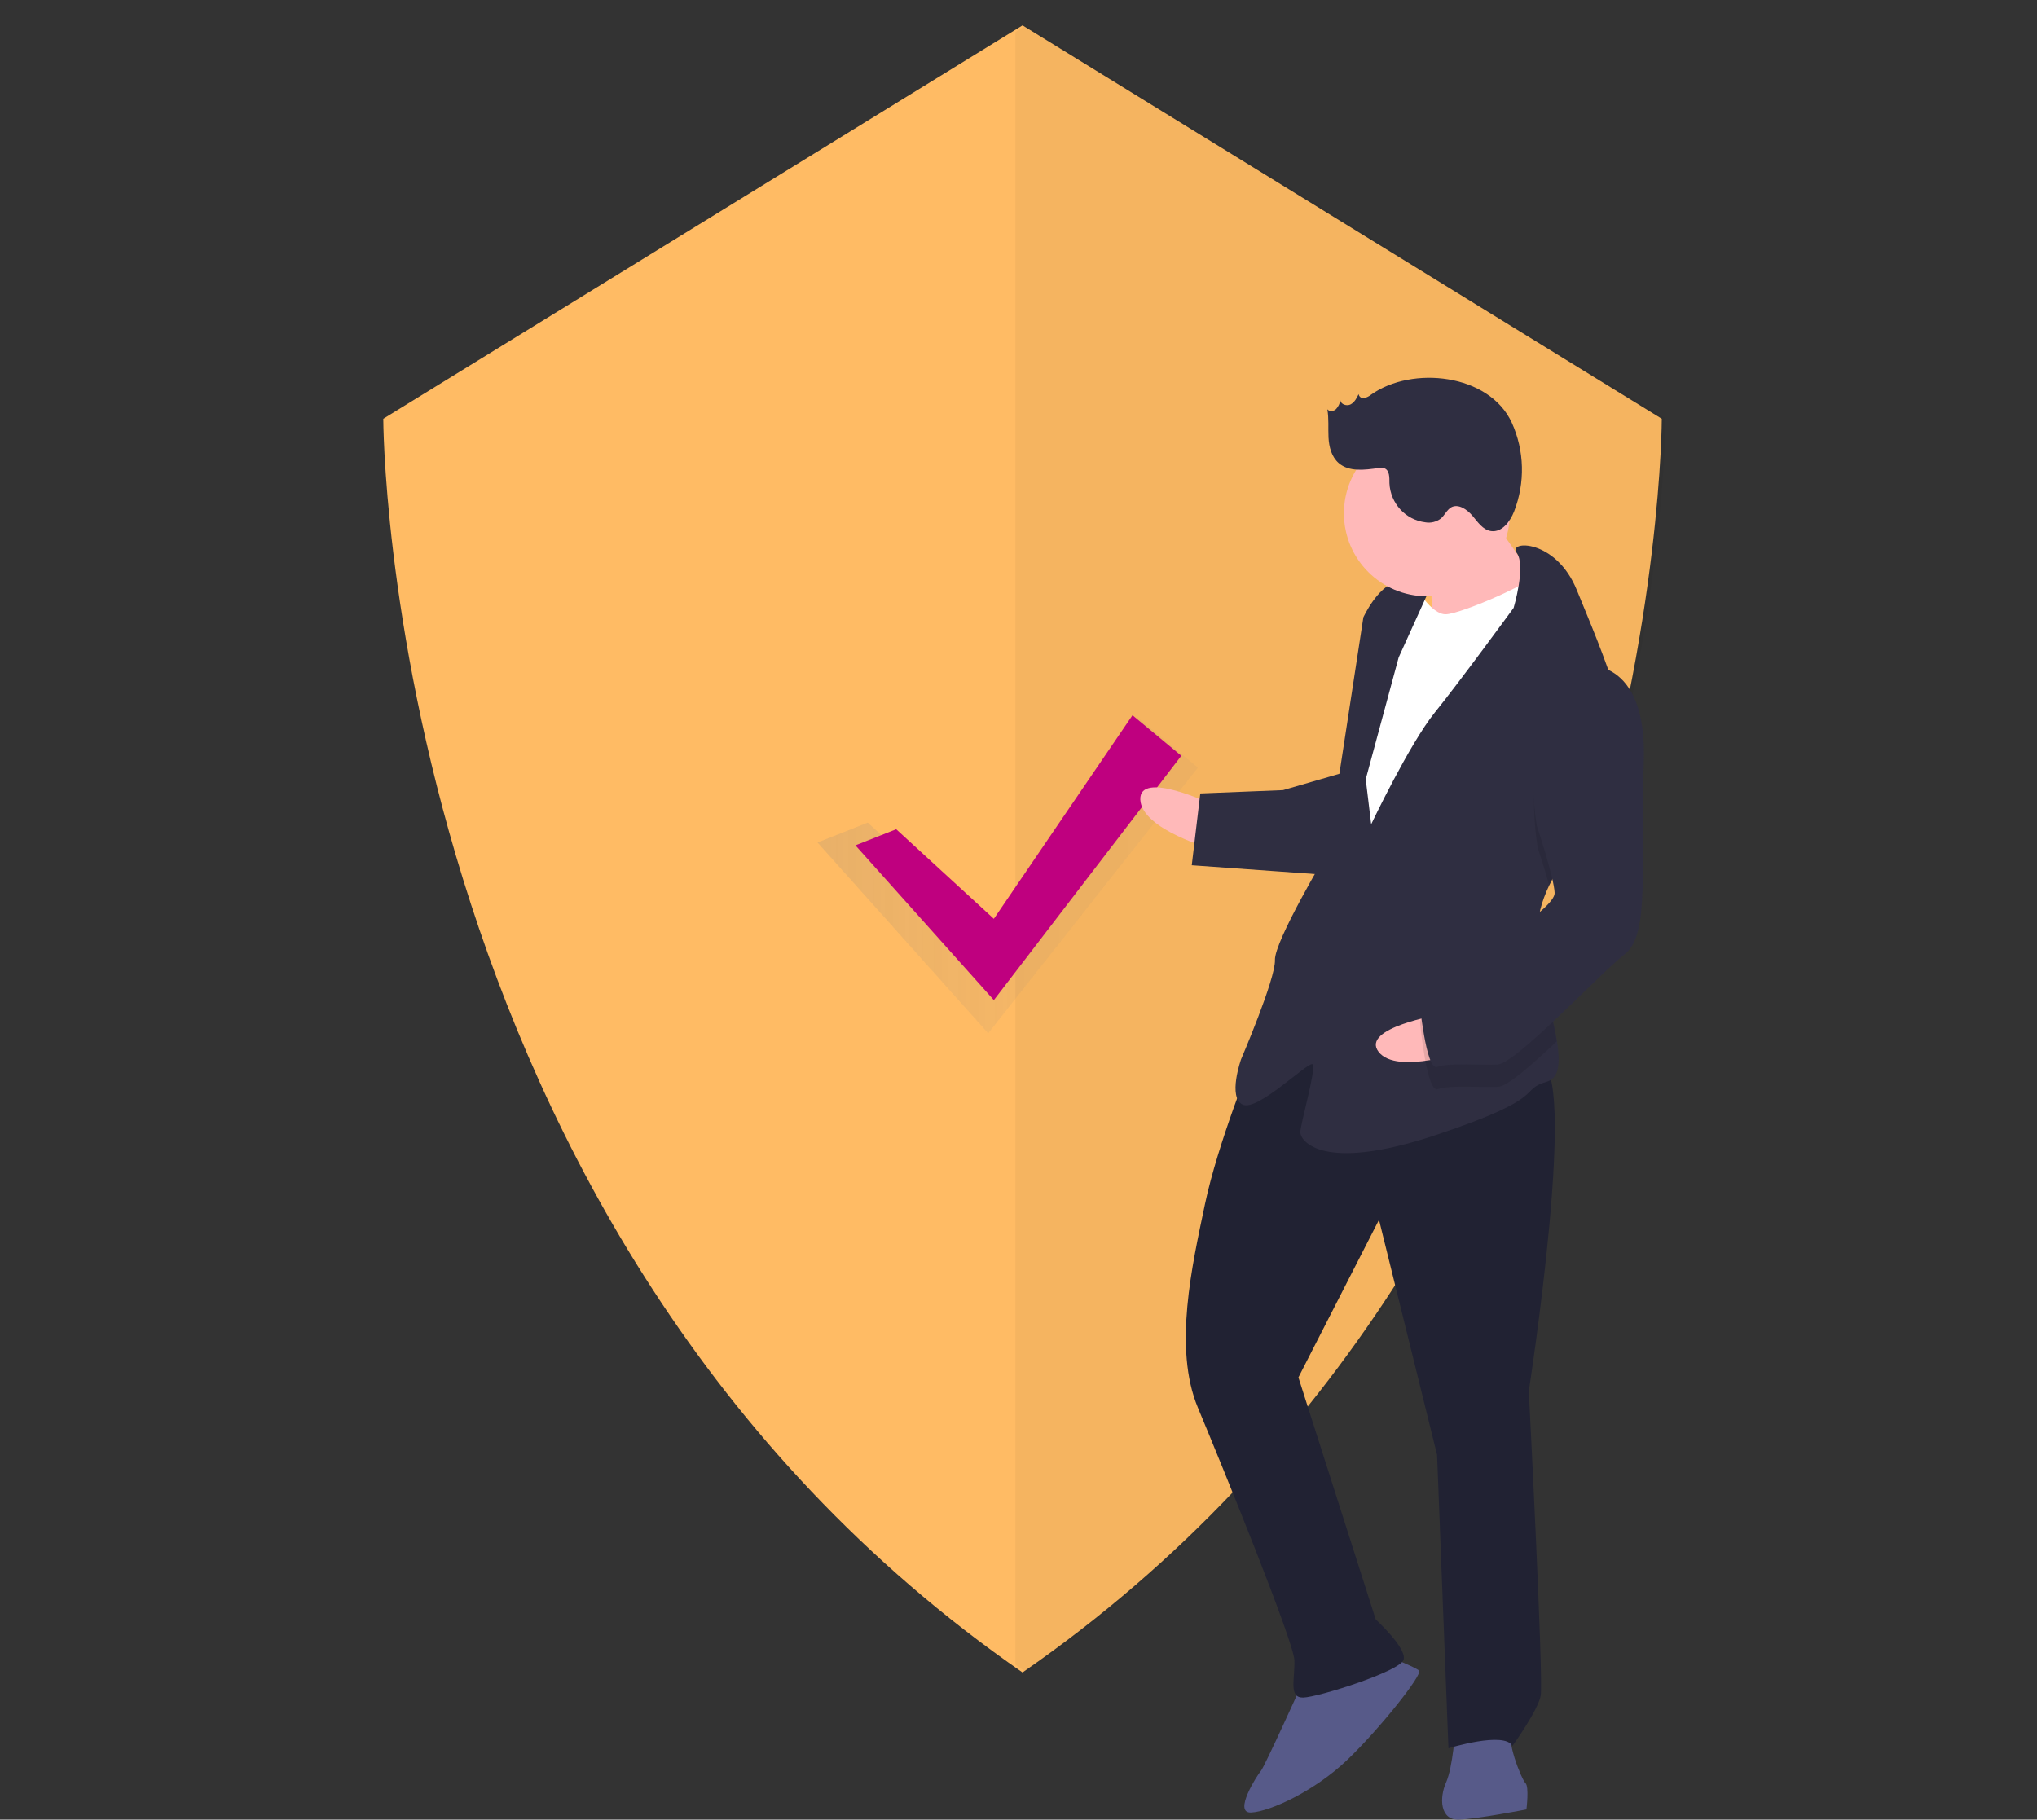
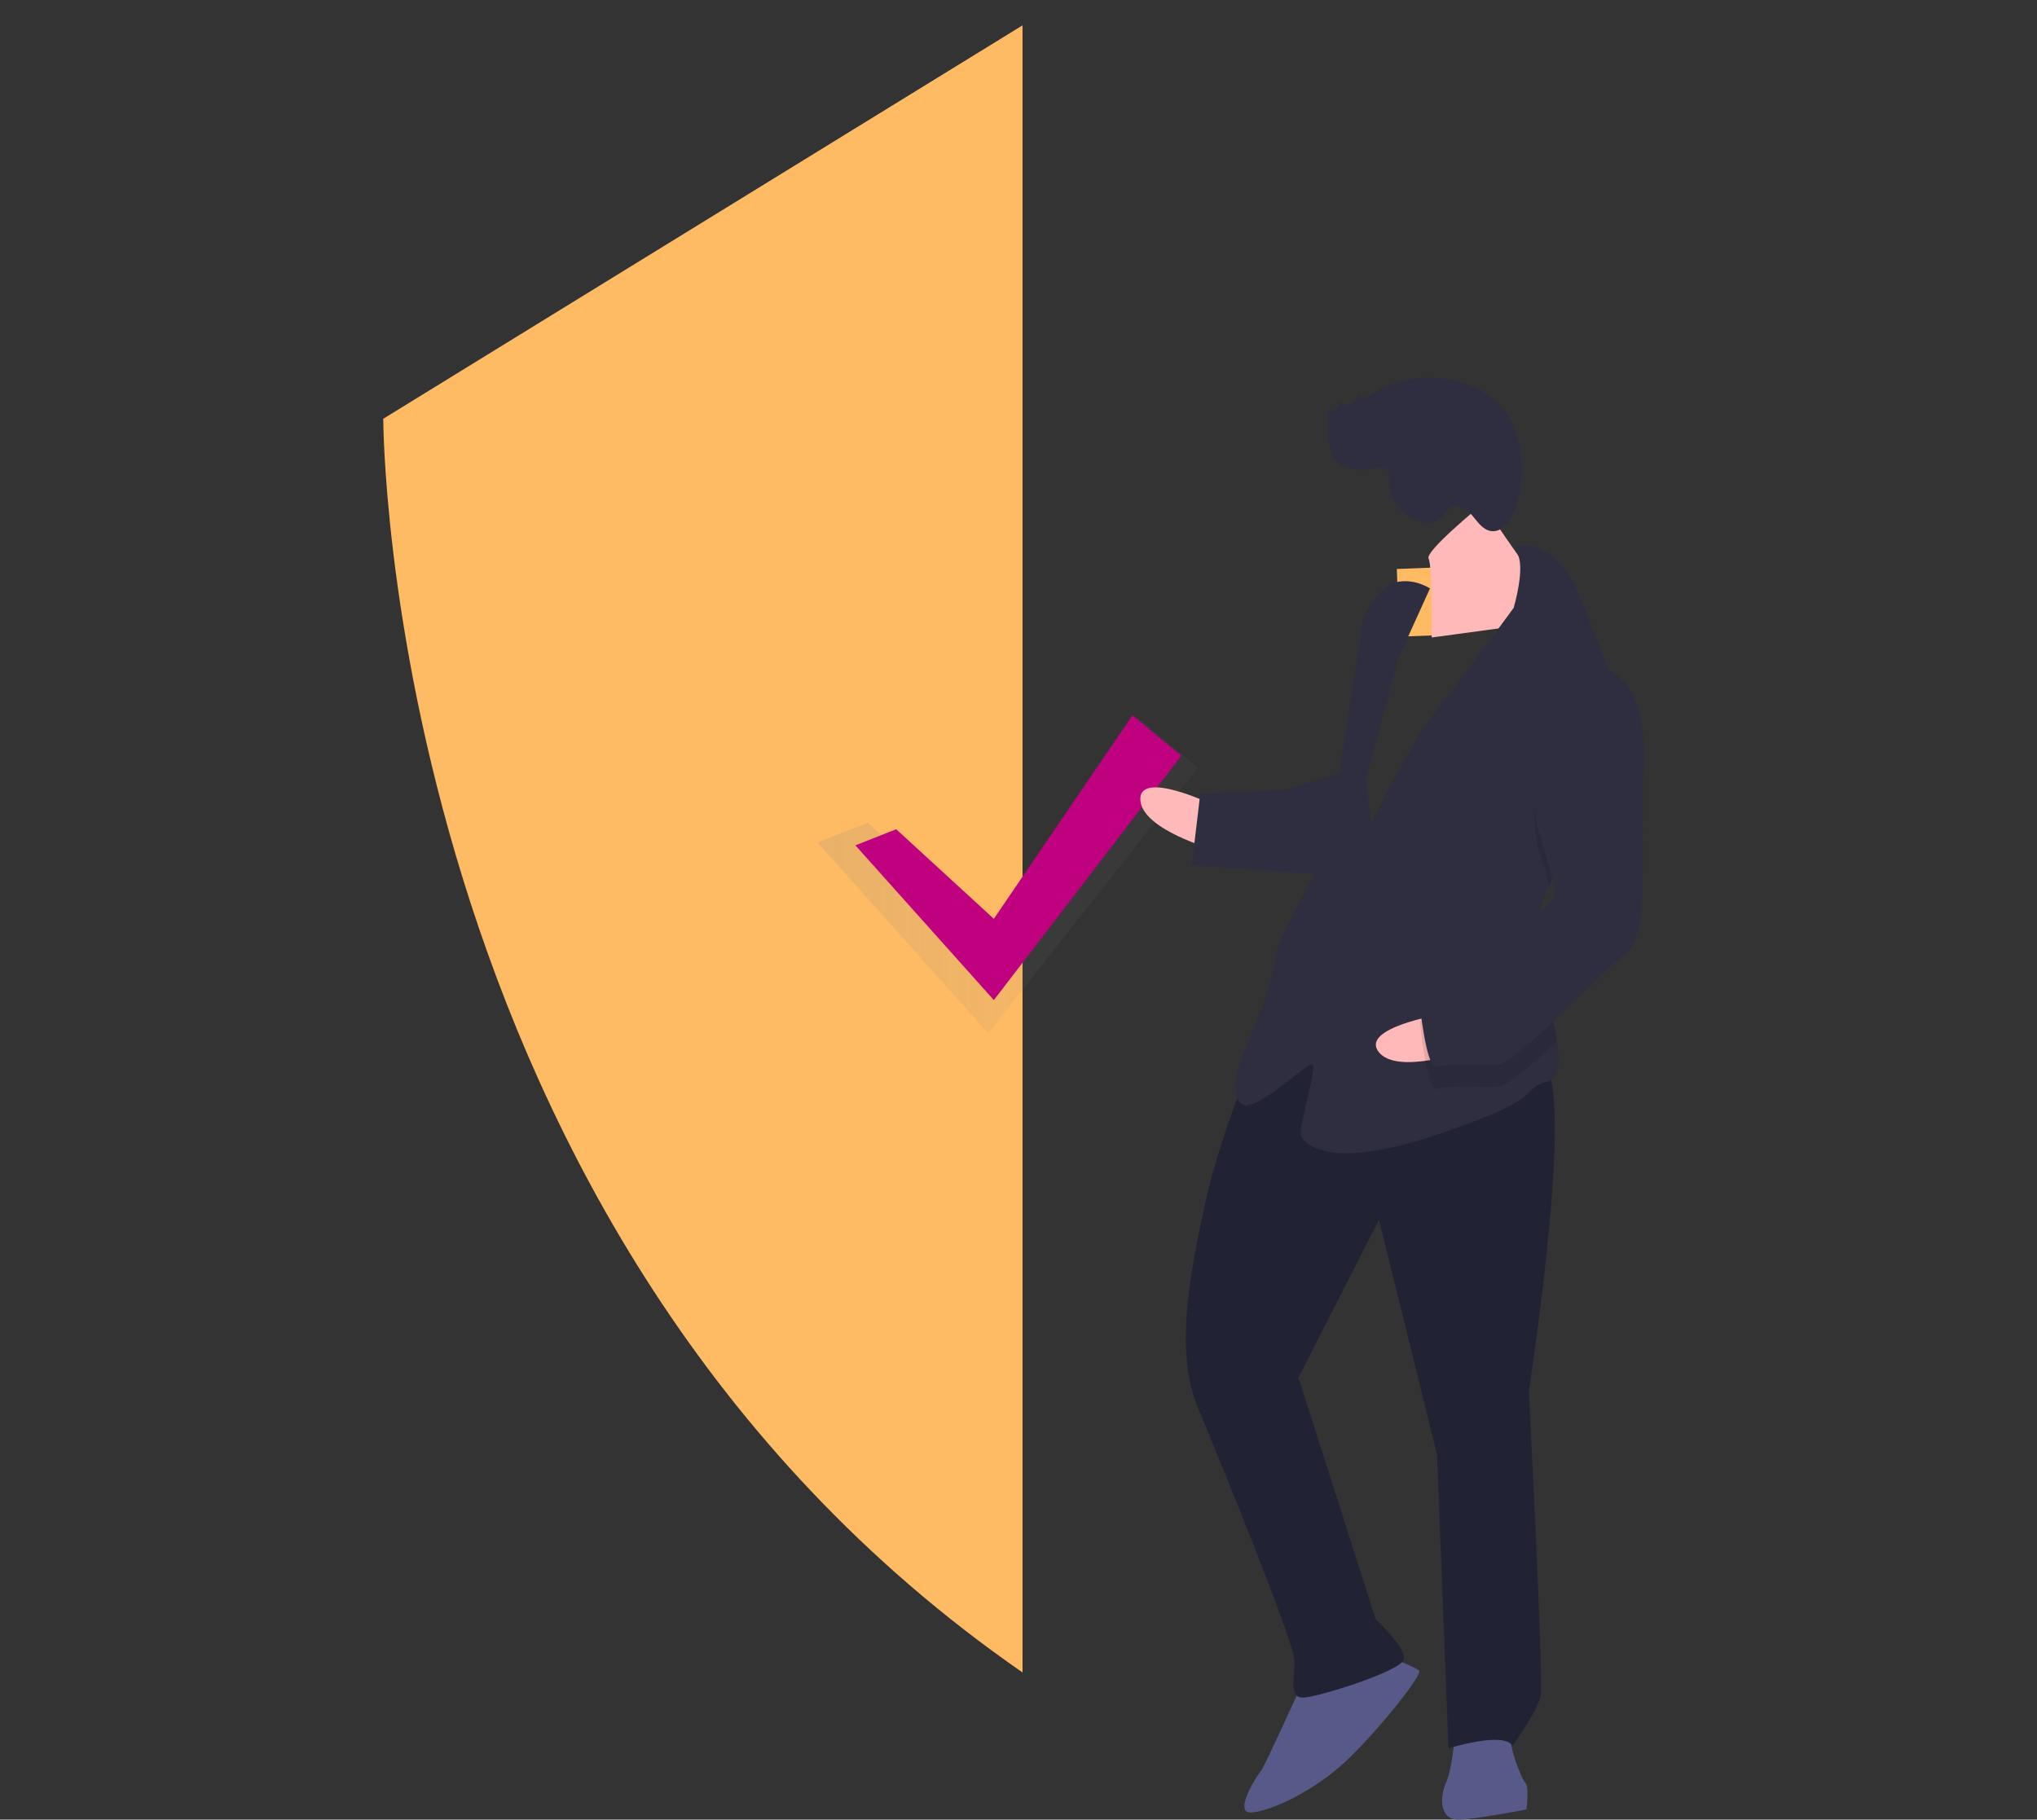
<svg xmlns="http://www.w3.org/2000/svg" version="1.1" id="f921693e-33a8-40f4-b606-3710578972cc" x="0px" y="0px" viewBox="0 0 859.4 767.8" style="enable-background:new 0 0 859.4 767.8;" xml:space="preserve">
  <rect x="0" y="0" width="859.4" height="767.8" fill="#333333" stroke="none" />
  <style type="text/css">
	.st0{fill:#FFBB64;}
	.st1{opacity:4.000000e-02;enable-background:new    ;}
	.st2{opacity:0.7;}
	.st3{fill:url(#SVGID_1_);}
	.st4{fill:#BF007F;}
	.st5{fill:#FFB9B9;}
	.st6{fill:#575A89;}
	.st7{fill:#212233;}
	.st8{fill:#FFFFFF;}
	.st9{fill:#2F2E41;}
	.st10{opacity:0.1;enable-background:new    ;}
</style>
  <title>Security on</title>
-   <path class="st0" d="M431.4,10.7l-269.7,166c0,0,0,342.3,269.7,529c269.7-186.7,269.7-529,269.7-529L431.4,10.7z" />
-   <path class="st1" d="M433,10.7l-4.6,2.8v688.9c1.5,1.1,3.1,2.2,4.6,3.2c269.7-186.7,269.7-529,269.7-529L433,10.7z" />
+   <path class="st0" d="M431.4,10.7l-269.7,166c0,0,0,342.3,269.7,529L431.4,10.7z" />
  <g class="st2">
    <linearGradient id="SVGID_1_" gradientUnits="userSpaceOnUse" x1="344.921" y1="398.603" x2="505.399" y2="398.603" gradientTransform="matrix(1 0 0 -1 0 768)">
      <stop offset="0" style="stop-color:#808080;stop-opacity:0.25" />
      <stop offset="0.535" style="stop-color:#808080;stop-opacity:0.12" />
      <stop offset="1" style="stop-color:#808080;stop-opacity:0.1" />
    </linearGradient>
    <polygon class="st3" points="366.1,347.1 416.9,393.7 480,302.8 505.4,323.9 416.9,436 344.9,355.5  " />
  </g>
  <polygon class="st4" points="378.1,349.9 419.3,387.7 477.8,301.8 498.4,318.9 419.3,422 360.9,356.7 " />
  <rect x="590" y="239.7" transform="matrix(0.999 -3.874900e-02 3.874900e-02 0.999 -9.39 23.483)" class="st0" width="22.2" height="28.6" />
  <path class="st5" d="M511.4,339.4c0,0-30.8-14.7-30.3-2c0.5,12.7,31,21.1,31,21.1L511.4,339.4z" />
  <path class="st6" d="M549.6,709.9c0,0-16.1,35.6-17.6,37.3s-12,18-4.1,17.6s26.7-9,40.5-22.2s32-36.2,30.3-37.7s-12.9-5.9-12.9-5.9  L549.6,709.9z" />
  <path class="st6" d="M614,729.7c0,0-1,15.9-3.9,22.4s-2.6,16,5.4,15.7s28.5-4.3,28.5-4.3s1.2-9.6-0.4-11.1s-8.7-18.7-5.7-23.6  S614,729.7,614,729.7z" />
  <path class="st7" d="M528.3,446.8c0,0-14.5,35.5-19.9,61.2s-13.5,60.9-3,86s40.4,98.6,40.7,106.5s-2.6,16,3.8,15.8  s40.9-11.1,42.3-16s-11.8-17-11.8-17l-32.6-102.1l34-66.5l24.5,99.2l4.8,123.8c0,0,23.6-7.3,27-1c0,0,10.6-14.7,11.9-21.1  S645,587,645,587s21.6-139.2,4.2-138.5S563.3,407.3,528.3,446.8z" />
  <path class="st5" d="M625.7,212.5c0,0,16.9,26.4,23.5,32.5s-12,19.5-12,19.5l-33.2,4.5c0,0,0.4-30.2-1.3-33.3  S625.7,212.5,625.7,212.5z" />
-   <path class="st8" d="M596.9,247c0,0,6.8,12.5,13.2,12.2c6.4-0.2,39.2-14.2,40.6-19.1s10.9,34.6,10.9,34.6l-80.4,141.4l-19.6-13.5  l9.5-83l7.8-44.8L596.9,247z" />
  <path class="st9" d="M653.6,373.6c-3.2,6.7-5.2,13.7-4.9,20.9c0,0.3,0,0.6,0.1,1c0.8,14.7,6.2,31.7,8.1,44c1.4,8.9,1,15.3-4.2,16.9  c-12.6,3.7,1.8,6.3-46.8,22.5s-57.2,2.2-57.3-1s6.9-27.3,5.2-28.8s-23.1,20-29.5,17s-0.7-19.1-0.7-19.1s14.6-34,14.3-41.9  s22.1-45.4,22.1-45.4l15.2-99.2c0,0,5.9-12.9,13.7-14.8s14.4,2.6,14.4,2.6l-13.2,29.1l-13.9,51.4l2.3,19c0,0,16.2-34,26.8-47.1  s33.3-44.2,33.3-44.2s5.3-17.8,1.3-23.2c-4-5.3,16.6-6.1,25.4,15.8c4.7,11.6,12.2,28.9,17,45.1c4.2,14.3,6.2,27.6,2,35.3  C677.9,341.1,661.8,356.5,653.6,373.6z" />
  <path class="st10" d="M684.3,329.5c-6.4,11.7-22.5,27-30.7,44.1c-2.1-7.7-4.8-15.7-4.8-15.7s-10-53.7,19.6-67.5  c4.9-0.5,9.8,0.9,13.8,3.9C686.5,308.5,688.5,321.8,684.3,329.5z" />
  <path class="st9" d="M566.5,326.1l-25.2,7.3l-34.9,1.4l-3.6,30.3l57.4,4.1C560.3,369.3,574.6,329,566.5,326.1z" />
  <path class="st5" d="M607.6,428.1c0,0-33.7,5.6-26,15.7c7.7,10.1,37.5-0.5,37.5-0.5L607.6,428.1z" />
  <path class="st10" d="M648.7,395.4c0.8,14.7,6.2,31.7,8.1,44c-10.7,10.1-20.9,19.1-24.8,19.2c-7.9,0.3-20.7-0.8-25.4,1  s-7.5-28.3-7.5-28.3s2.8-9.6,15.3-14.9C623,412.9,639.2,403.2,648.7,395.4z" />
  <path class="st9" d="M668.1,280.8c0,0,26.9-4.2,25.4,40.4c-1.5,44.6,2.8,73-8,81.4c-10.8,8.4-45.9,46.3-53.8,46.6s-20.7-0.8-25.4,1  s-7.5-28.3-7.5-28.3s2.8-9.6,15.3-14.9s42-23.9,41.8-30.2s-7.5-28.3-7.5-28.3S638.5,294.7,668.1,280.8z" />
-   <circle class="st5" cx="602" cy="216.6" r="35" />
  <path class="st9" d="M578.5,166.5c-0.8,0.7-1.9,1.2-2.9,1.5c-1.1,0.2-2.2-0.5-2.4-1.7c-0.8,1.7-1.7,3.4-3.3,4.3s-4.2,0.1-4.4-1.7  c-0.2,1.4-0.9,2.7-1.8,3.7c-1,1-2.8,1.2-3.7,0.1c0.7,3.9,0.3,7.9,0.5,11.9s1.3,8.2,4.3,10.8c4.4,3.8,10.9,2.9,16.7,2.1  c0.9-0.2,1.8-0.1,2.6,0.1c2.2,0.9,2.1,3.9,2.1,6.3c0.4,8.5,6.8,15.5,15.2,16.5c2.3,0.4,4.6-0.2,6.5-1.6c1.6-1.4,2.5-3.6,4.3-4.7  c3-1.7,6.7,0.8,9,3.5s4.4,6,7.9,6.5c4.6,0.6,8-4,9.7-8.3c4.7-12.1,4.4-25.6-1-37.5C628.2,157.6,595.7,154.3,578.5,166.5z" />
</svg>